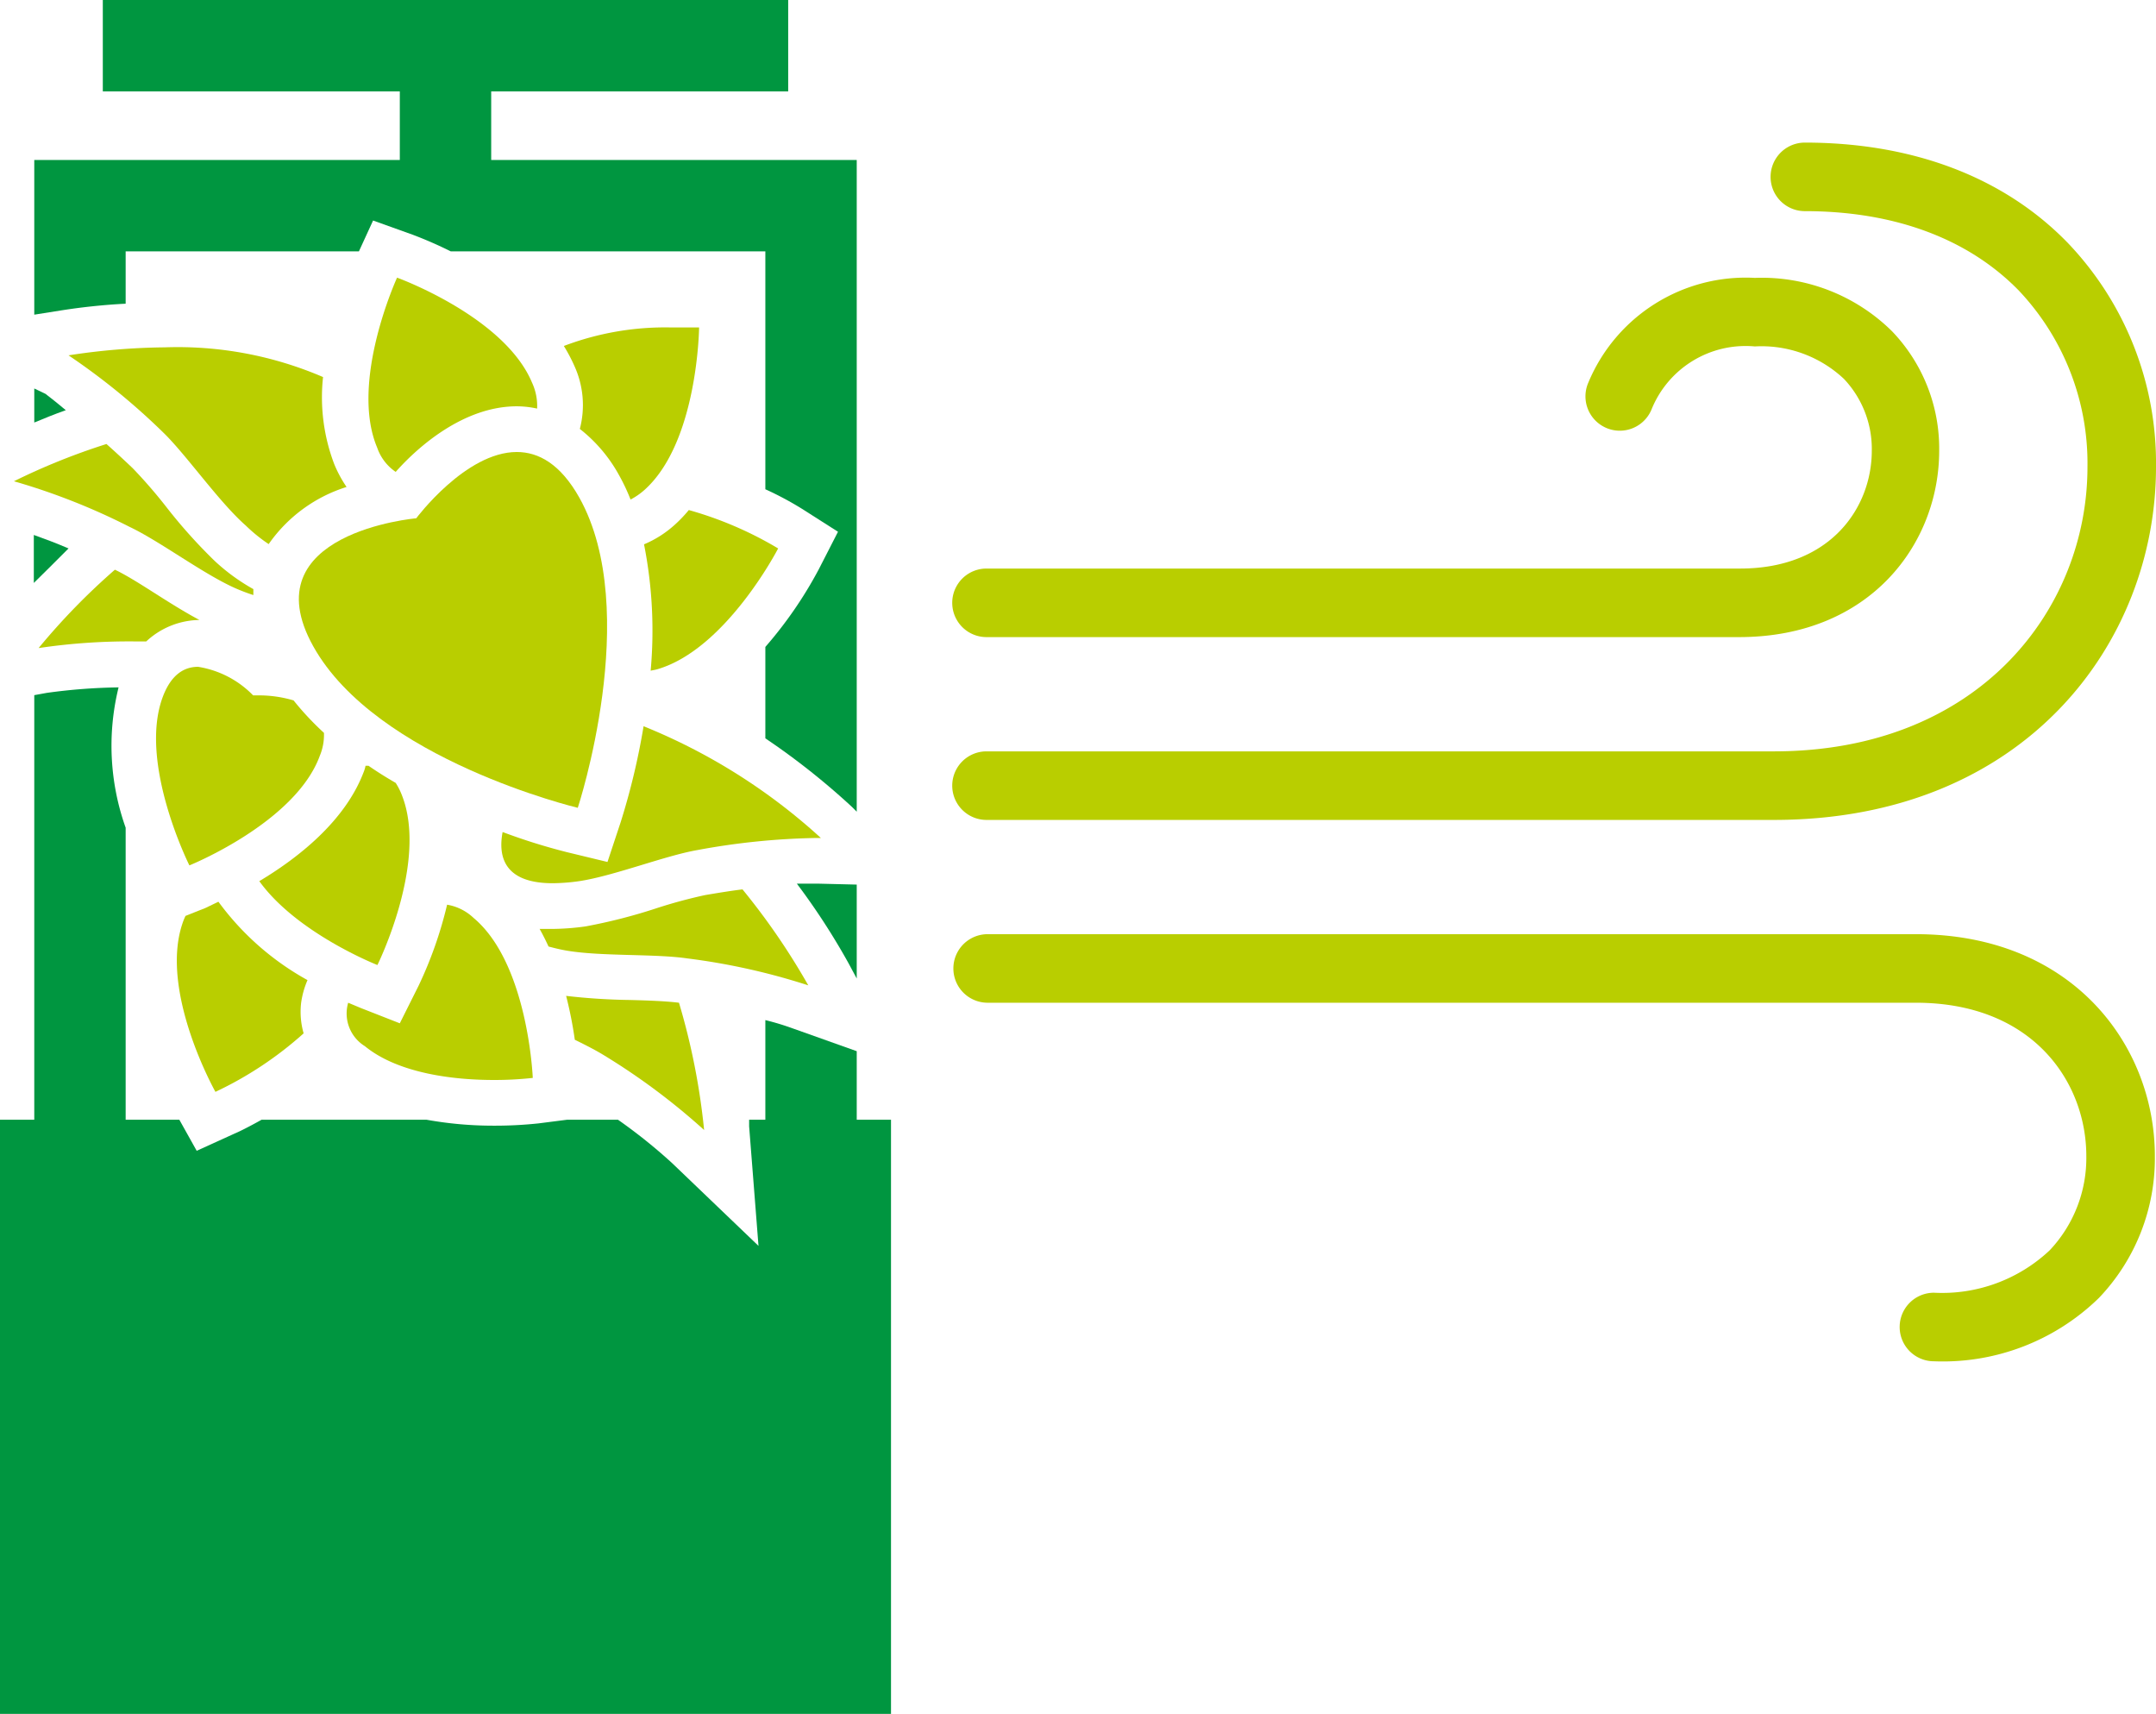
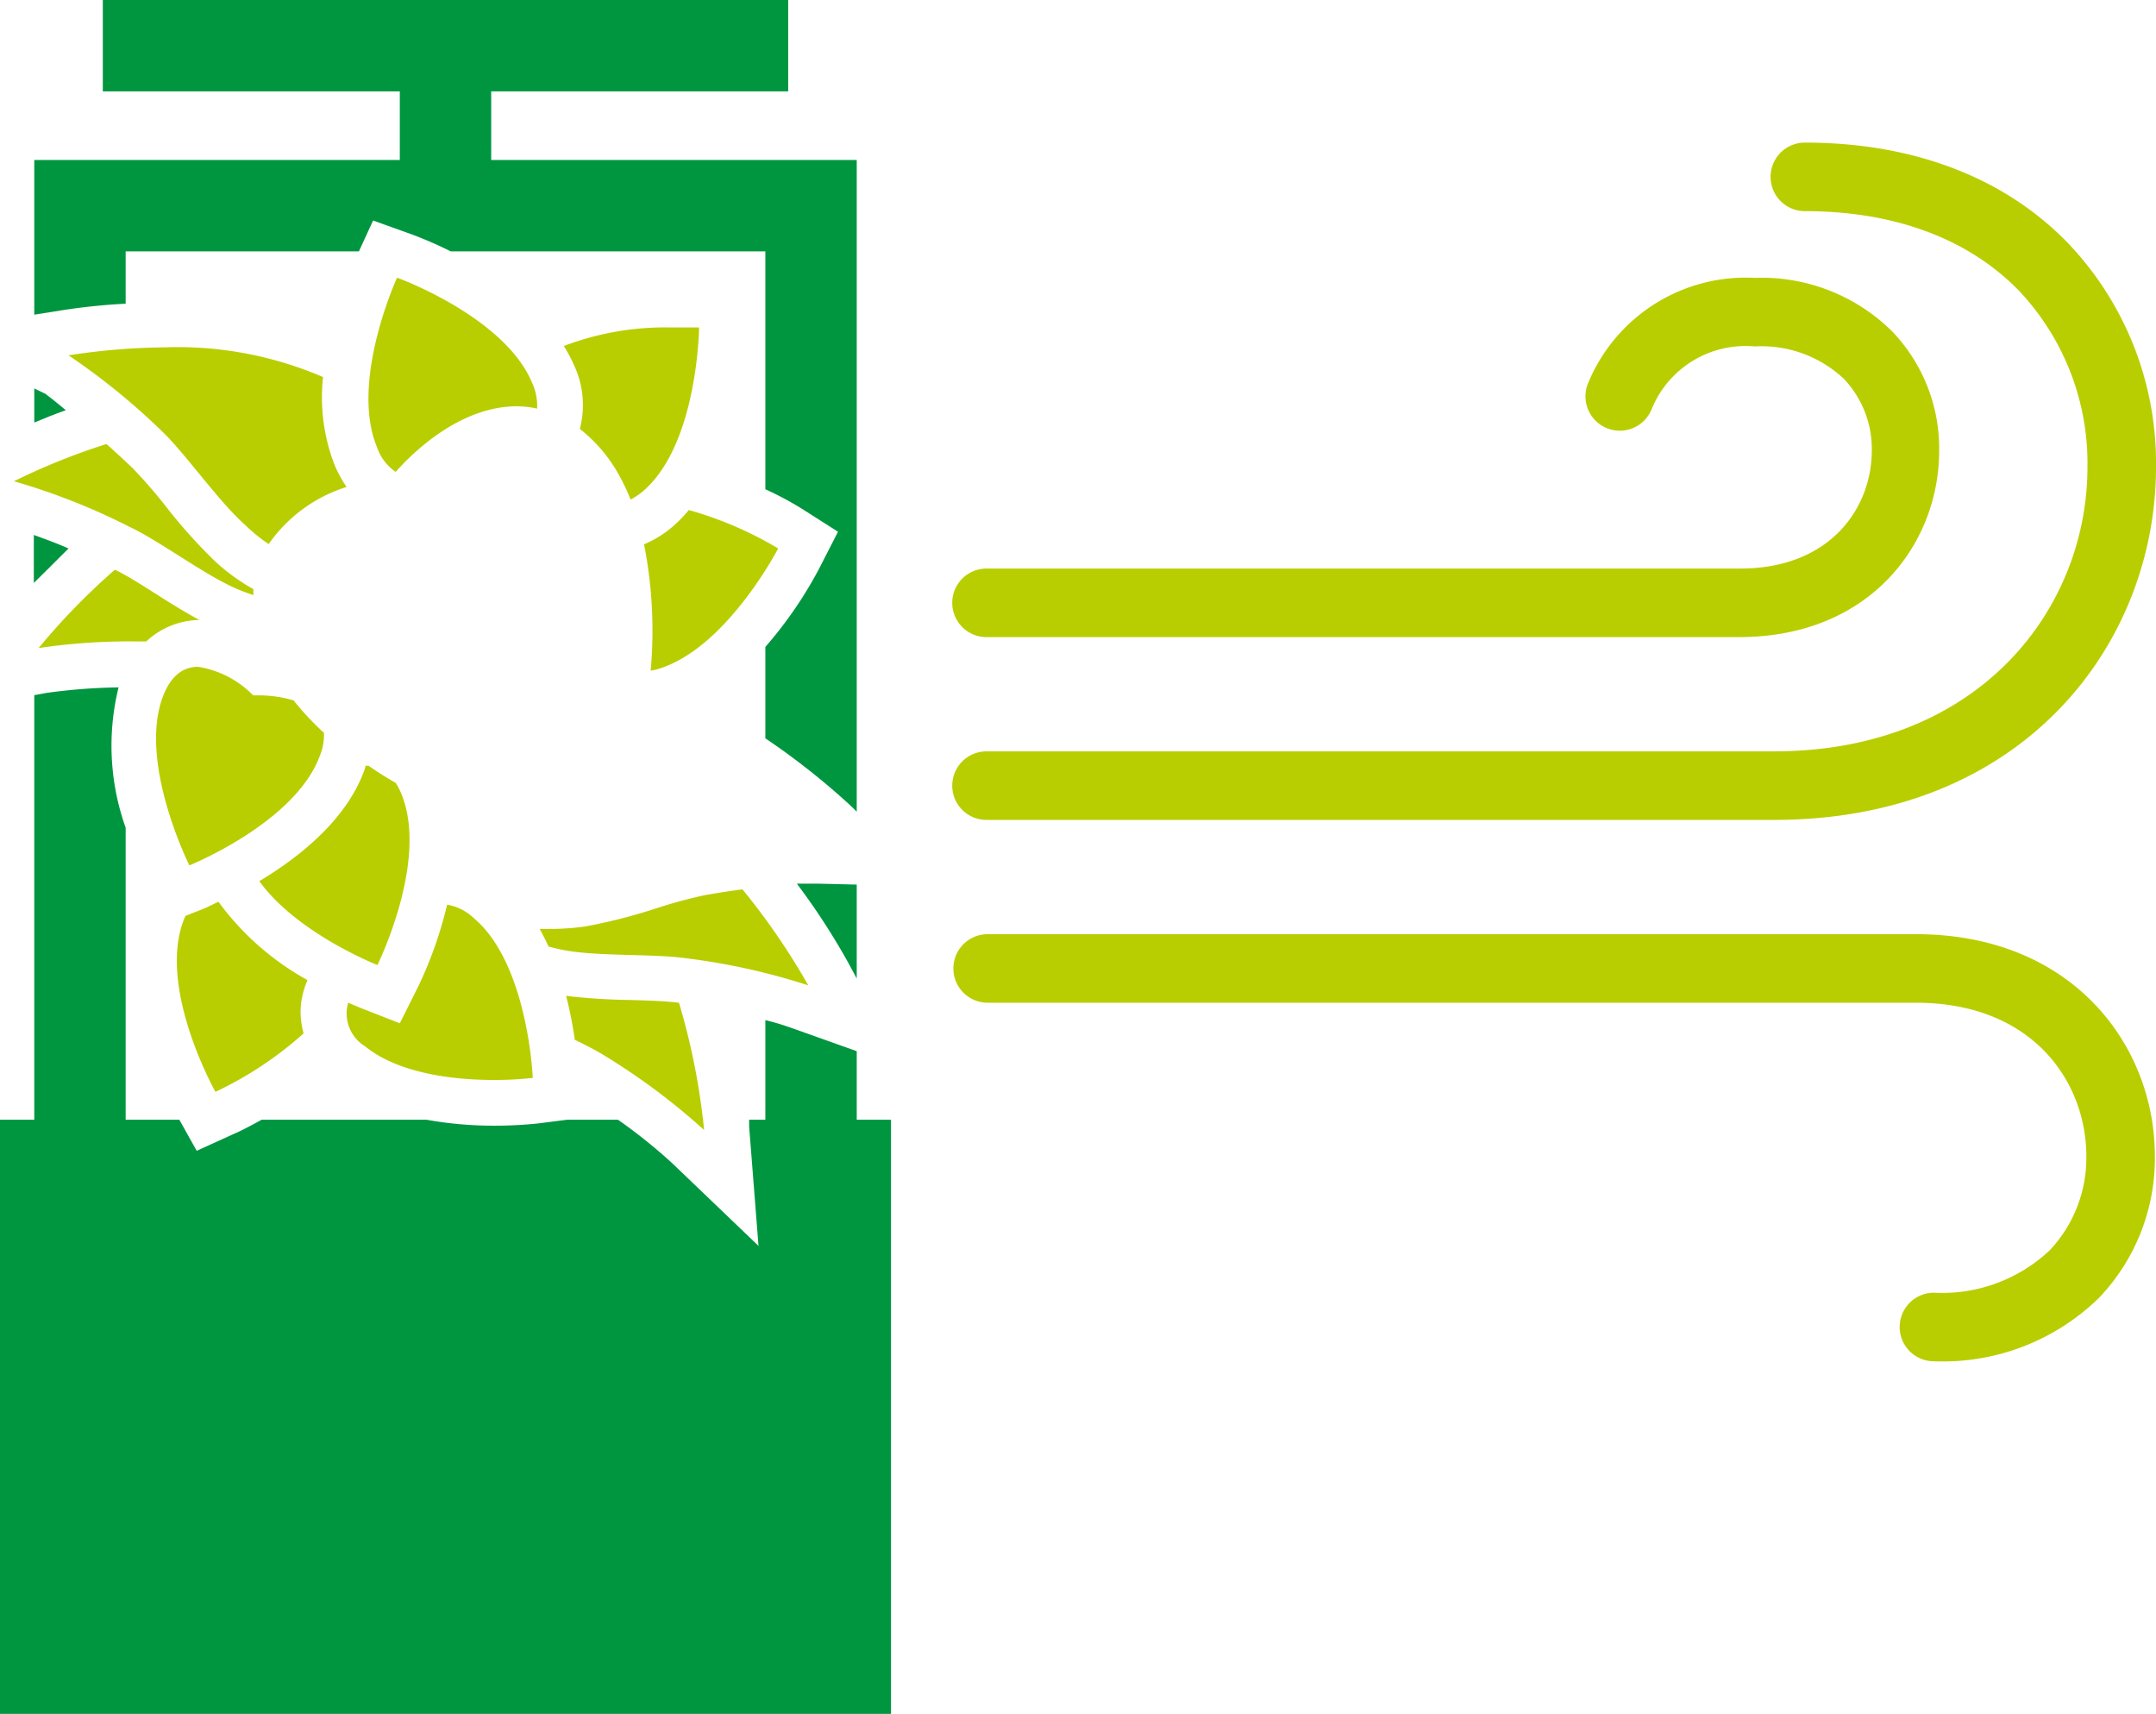
<svg xmlns="http://www.w3.org/2000/svg" viewBox="0 0 94.37 75">
  <defs>
    <style>.cls-1{fill:#009640;}.cls-2{fill:#b9ce00;}</style>
  </defs>
  <g id="Vrstva_2" data-name="Vrstva 2">
    <g id="IKONY">
      <path class="cls-1" d="M5.5,13.29V11H15.71l.62-1.35,1.73.62a17.82,17.82,0,0,1,1.67.73H33.5V21.41a14.11,14.11,0,0,1,1.61.86l1.57,1-.84,1.64a18.05,18.05,0,0,1-2.34,3.4v4a31.56,31.56,0,0,1,3.79,3l.21.21V7h-16V4h13V0H4.5V4h13V7H1.5v6.77l1.2-.19A27,27,0,0,1,5.5,13.29Z" />
      <path class="cls-1" d="M3,24c-.58-.25-1.1-.44-1.52-.59v2.1C1.93,25.07,2.44,24.56,3,24Z" />
      <path class="cls-1" d="M2,17.24,1.5,17v1.49c.41-.17.87-.36,1.38-.54C2.31,17.47,2,17.25,2,17.24Z" />
      <path class="cls-1" d="M33.5,44.64V49h-.71c0,.13,0,.23,0,.29l.41,5.23-3.79-3.63A23.48,23.48,0,0,0,27.05,49H24.82l-1.25.16a18.1,18.1,0,0,1-2,.1A16.47,16.47,0,0,1,18.67,49H11.45c-.59.33-1,.53-1.17.6l-1.67.76L7.85,49H5.5V36.22a10.68,10.68,0,0,1-.31-6.14,25.22,25.22,0,0,0-3.14.24l-.55.1V49H0V75H39V49H37.5V46l-2.81-1A11.43,11.43,0,0,0,33.5,44.64Z" />
      <path class="cls-1" d="M35.86,38.67h-.13c-.15,0-.45,0-.85,0a30.09,30.09,0,0,1,2.26,3.48l.36.67V38.71Z" />
      <path class="cls-2" d="M6,28.07h.4a3.48,3.48,0,0,1,2.33-.94h0c-.66-.35-1.34-.78-2-1.2s-1.22-.77-1.7-1a29.06,29.06,0,0,0-3.34,3.43A26.88,26.88,0,0,1,6,28.07Z" />
      <path class="cls-2" d="M.61,21.06a28.52,28.52,0,0,1,5.07,2c1.31.62,3.22,2.06,4.62,2.68a8.19,8.19,0,0,0,.79.3c0-.08,0-.17,0-.26a8.66,8.66,0,0,1-1.7-1.24,22.94,22.94,0,0,1-2.13-2.38,21.8,21.8,0,0,0-1.45-1.67c-.41-.39-.79-.74-1.15-1.06A28.7,28.7,0,0,0,.61,21.06Z" />
      <path class="cls-2" d="M3,15.55A29.49,29.49,0,0,1,7.22,19c1,1,2.4,3,3.54,4a7.05,7.05,0,0,0,1,.81,6.54,6.54,0,0,1,3.41-2.5,5.38,5.38,0,0,1-.54-1,8.22,8.22,0,0,1-.49-3.81,16.1,16.1,0,0,0-6.93-1.3A29.07,29.07,0,0,0,3,15.55Z" />
      <path class="cls-2" d="M27.58,43.76a27.46,27.46,0,0,1-2.8-.18,18,18,0,0,1,.38,1.92c.49.24.94.47,1.31.7a29.08,29.08,0,0,1,4.35,3.25,29.91,29.91,0,0,0-1.1-5.57C29.16,43.81,28.36,43.78,27.58,43.76Z" />
      <path class="cls-2" d="M35.38,43.12a30,30,0,0,0-2.88-4.2c-.5.06-1.05.15-1.64.25a21.71,21.71,0,0,0-2.14.58,23.81,23.81,0,0,1-3.09.79,11,11,0,0,1-1.45.11c-.2,0-.38,0-.56,0,.14.25.27.51.39.77.23.06.46.12.74.17,1.51.27,3.9.14,5.33.35A28.77,28.77,0,0,1,35.38,43.12Z" />
-       <path class="cls-2" d="M28.17,31.78a30.55,30.55,0,0,1-1,4.19l-.58,1.75-1.78-.43A26.36,26.36,0,0,1,22,36.41c-.19,1,0,2.24,2.19,2.24a8.63,8.63,0,0,0,1.16-.09c1.52-.23,3.74-1.11,5.17-1.36a31.11,31.11,0,0,1,5.22-.53h.19A25.84,25.84,0,0,0,28.17,31.78Z" />
      <path class="cls-2" d="M34.06,24a16.06,16.06,0,0,0-3.91-1.68,6,6,0,0,1-.6.63,4.73,4.73,0,0,1-1.36.87,19.49,19.49,0,0,1,.29,5.53l.28-.06C31.78,28.42,34.06,24,34.06,24Z" />
      <path class="cls-2" d="M30.6,14.33s-.48,0-1.21,0a12.48,12.48,0,0,0-4.71.81,7.23,7.23,0,0,1,.46.87,4.12,4.12,0,0,1,.24,2.76A6.59,6.59,0,0,1,27.1,20.8a8.53,8.53,0,0,1,.5,1.06,3,3,0,0,0,.62-.43C30.55,19.33,30.6,14.33,30.6,14.33Z" />
      <path class="cls-2" d="M16.51,19.59a2.11,2.11,0,0,0,.81,1.06c1-1.13,3-2.87,5.3-2.87h0a4.18,4.18,0,0,1,.89.1,2.42,2.42,0,0,0-.22-1.13c-1.21-2.9-5.91-4.6-5.91-4.6S15.29,16.7,16.51,19.59Z" />
      <path class="cls-2" d="M13.29,45.22a3.42,3.42,0,0,1-.11-1.33,3.8,3.8,0,0,1,.28-1,12.05,12.05,0,0,1-3.9-3.43L9,39.73l-.88.35a2.83,2.83,0,0,0-.14.35c-1,3,1.45,7.35,1.45,7.35A15.94,15.94,0,0,0,13.29,45.22Z" />
      <path class="cls-2" d="M21.6,47.26a15.14,15.14,0,0,0,1.72-.09s-.2-5-2.59-7a2.21,2.21,0,0,0-1.16-.58,17.74,17.74,0,0,1-1.25,3.55l-.82,1.64-1.71-.67-.55-.23a1.68,1.68,0,0,0,.73,1.9C17.46,47,19.94,47.26,21.6,47.26Z" />
      <path class="cls-2" d="M16.52,42.23s2.22-4.48,1.08-7.41a2.92,2.92,0,0,0-.28-.56c-.4-.23-.8-.48-1.19-.75H16a1.38,1.38,0,0,1-.08.27c-.82,2.17-2.9,3.78-4.57,4.78C13,40.85,16.52,42.23,16.52,42.23Z" />
      <path class="cls-2" d="M8.29,37.87S12.93,36,14,33.07a2.39,2.39,0,0,0,.18-1,12.71,12.71,0,0,1-1.33-1.42,5.32,5.32,0,0,0-1.55-.22h-.22a4.3,4.3,0,0,0-2.41-1.25c-.6,0-1.18.33-1.55,1.33C6.05,33.4,8.29,37.87,8.29,37.87Z" />
-       <path class="cls-2" d="M25.29,35.35s2.84-8.61.07-13.57c-.83-1.48-1.79-2-2.74-2-2.24,0-4.4,2.9-4.4,2.9s-7.28.63-4.51,5.6S25.29,35.35,25.29,35.35Z" />
      <path class="cls-2" d="M43.18,27.88H76.12c5.75,0,8.76-4.1,8.76-8.16a7.41,7.41,0,0,0-2.07-5.23,8.11,8.11,0,0,0-6-2.33,7.46,7.46,0,0,0-7.29,4.59,1.5,1.5,0,0,0,2.76,1.19,4.44,4.44,0,0,1,4.53-2.78,5.27,5.27,0,0,1,3.9,1.42,4.46,4.46,0,0,1,1.22,3.14c0,2.49-1.8,5.16-5.76,5.16H43.18a1.5,1.5,0,0,0,0,3Z" />
      <path class="cls-2" d="M83.86,40.88H43.23a1.5,1.5,0,0,0,0,3H83.86c5.13,0,7.46,3.48,7.46,6.71a5.88,5.88,0,0,1-1.6,4.12,6.87,6.87,0,0,1-5.07,1.86,1.5,1.5,0,0,0,0,3,9.78,9.78,0,0,0,7.22-2.77,8.84,8.84,0,0,0,2.45-6.21C94.32,45.76,90.73,40.88,83.86,40.88Z" />
      <path class="cls-2" d="M43.18,35.88H77.64c11,0,16.73-7.77,16.73-15.44a13.94,13.94,0,0,0-3.87-9.82C87.71,7.75,83.72,6.24,79,6.24a1.5,1.5,0,0,0,0,3c3.91,0,7.15,1.2,9.37,3.48a11,11,0,0,1,3,7.72c0,6.18-4.71,12.44-13.73,12.44H43.18a1.5,1.5,0,0,0,0,3Z" />
    </g>
  </g>
</svg>